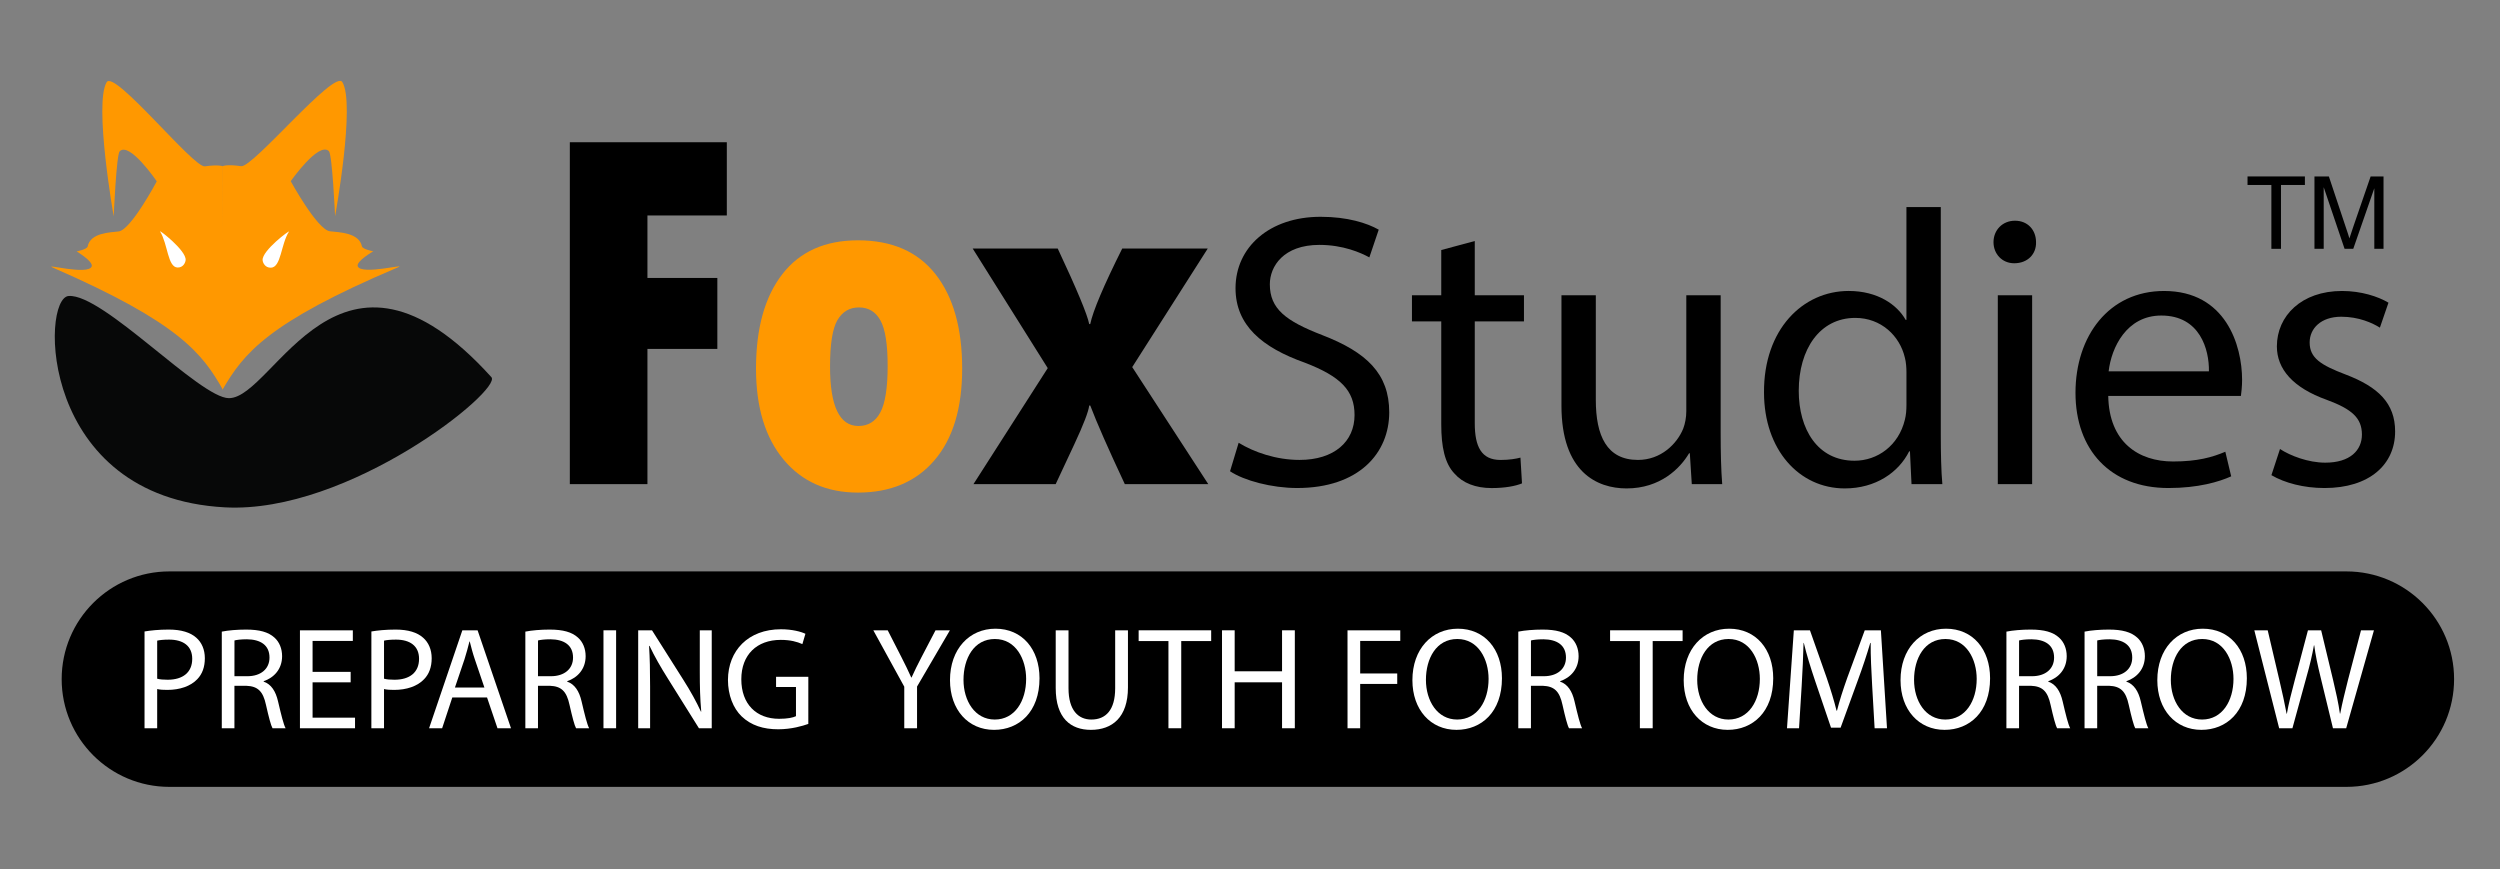
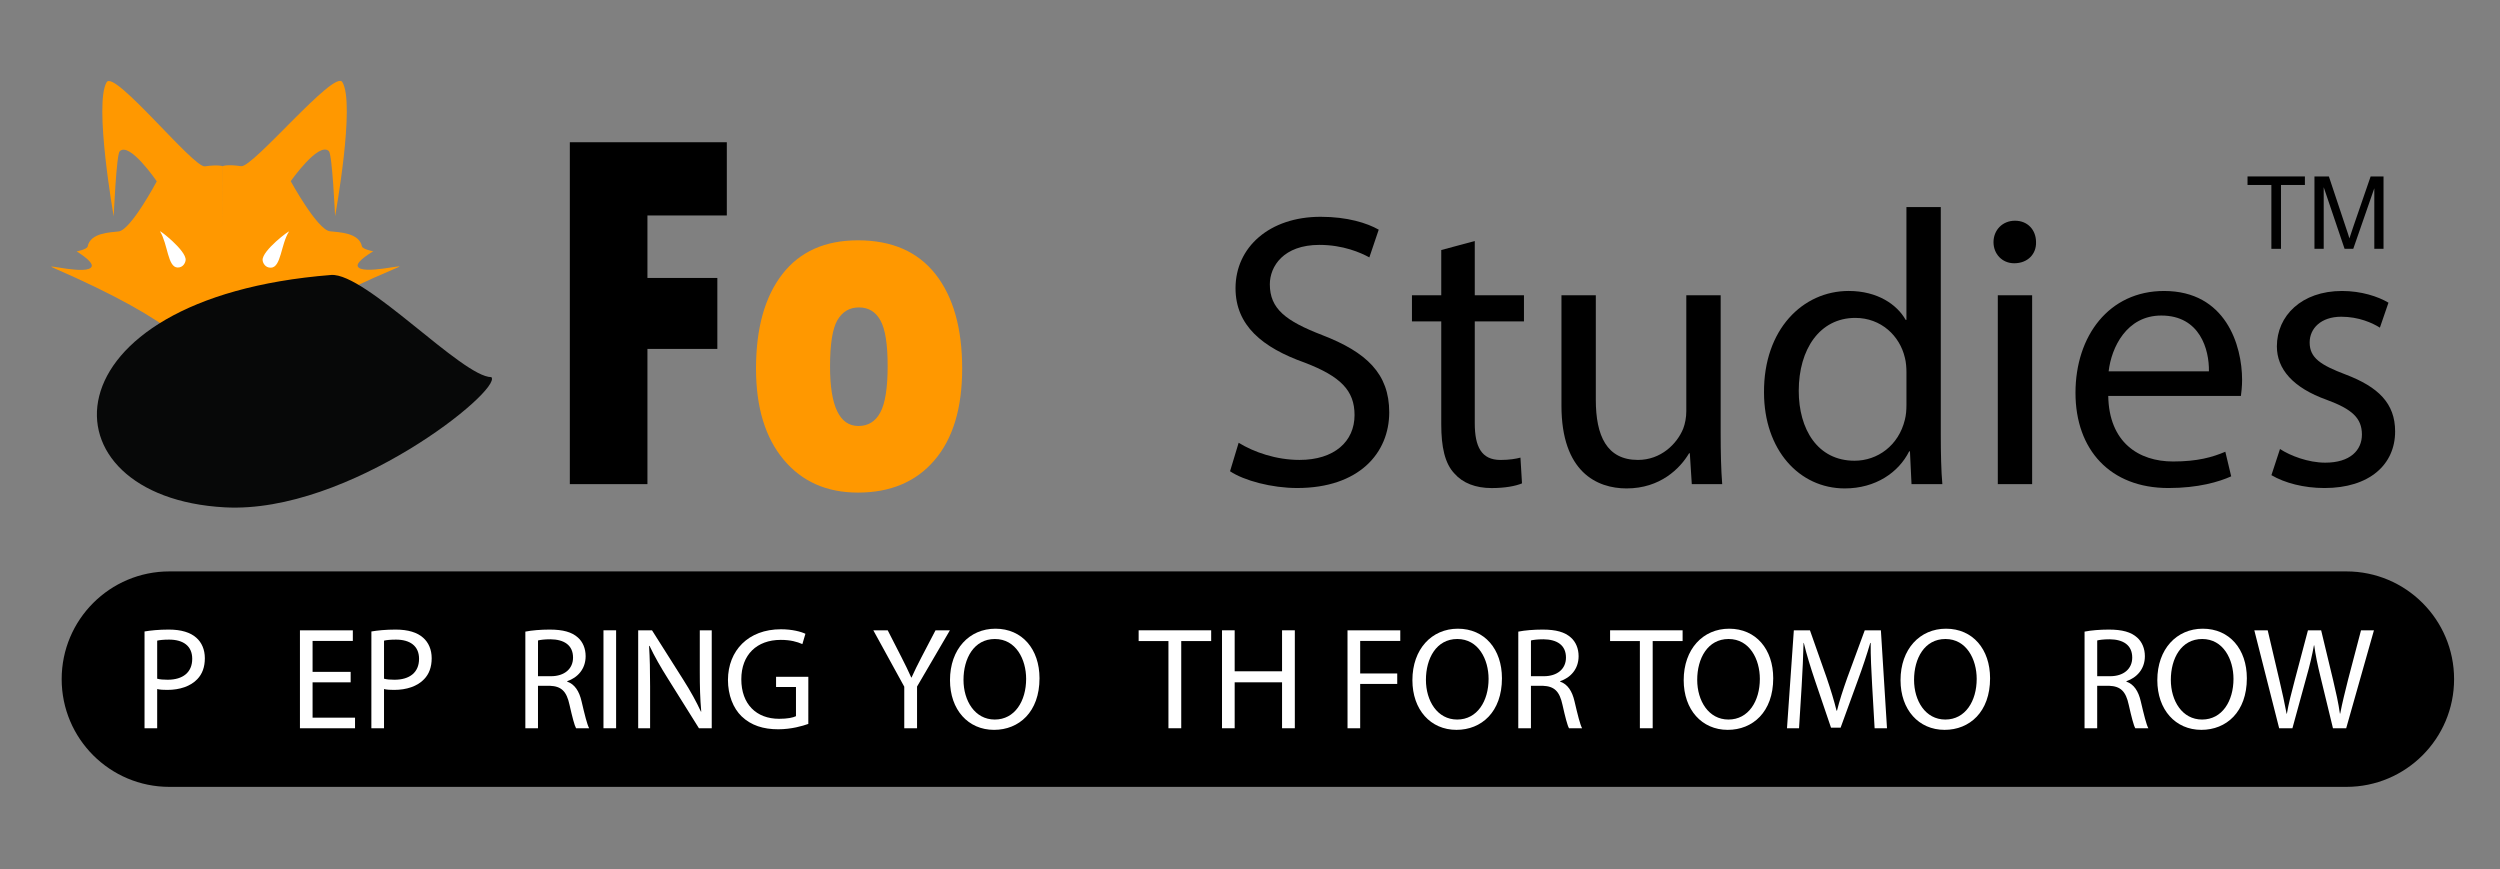
<svg xmlns="http://www.w3.org/2000/svg" version="1.1" id="Layer_1" x="0px" y="0px" width="204.188px" height="71px" viewBox="0 0 204.188 71" enable-background="new 0 0 204.188 71" xml:space="preserve">
  <rect x="0" y="0" width="204.188" height="71" fill="#808080" stroke="none" />
  <g>
    <g>
      <g>
        <g>
          <g>
            <path fill="#FF9800" d="M9.287,17.672c0,0,0.218-5.043,0.49-5.318c0.809-0.806,3.027,2.457,3.027,2.457       s-2.106,3.968-3.109,4.091c-0.698,0.085-2.311,0.103-2.535,1.226c-0.05,0.241-0.9,0.409-0.9,0.409s1.389,0.825,1.228,1.227       c-0.297,0.744-3.989-0.265-3.191,0.084c10.409,4.534,12.245,7.061,13.909,9.981c0.03,0.055,0-18.243,0-18.243       s-0.286-0.165-1.475,0c-0.93,0.126-7.382-7.917-8.017-6.875C7.655,8.45,9.287,17.672,9.287,17.672z" />
            <path fill="#FFFFFF" d="M13.075,18.903c-0.104-0.172,2.145,1.555,2.087,2.333c-0.018,0.223-0.205,0.624-0.654,0.614       C13.688,21.831,13.719,19.959,13.075,18.903z" />
          </g>
          <g>
            <path fill="#FF9800" d="M27.368,17.662c0,0-0.227-5.046-0.506-5.318c-0.832-0.809-3.117,2.455-3.117,2.455       s2.168,3.966,3.201,4.091c0.719,0.084,2.381,0.101,2.615,1.227c0.047,0.242,0.923,0.409,0.923,0.409s-1.429,0.825-1.264,1.227       c0.308,0.741,4.109-0.268,3.287,0.081c-10.718,4.538-12.614,7.061-14.327,9.981c-0.033,0.057,0-18.242,0-18.242       s0.32-0.172,1.519,0c0.956,0.134,7.605-7.918,8.258-6.873C29.048,8.439,27.368,17.662,27.368,17.662z" />
            <path fill="#FFFFFF" d="M23.598,18.92c0.107-0.171-2.211,1.55-2.149,2.332c0.018,0.223,0.211,0.622,0.673,0.612       C22.965,21.846,22.933,19.974,23.598,18.92z" />
          </g>
        </g>
-         <path fill="#070808" d="M18.371,41.438c10.132,0.545,22.698-9.602,21.763-10.635C27.696,17.055,22.431,32.52,18.698,32.52     c-2.373,0-10.272-8.546-13.09-8.345C3.317,24.336,3.154,40.619,18.371,41.438z" />
+         <path fill="#070808" d="M18.371,41.438c10.132,0.545,22.698-9.602,21.763-10.635c-2.373,0-10.272-8.546-13.09-8.345C3.317,24.336,3.154,40.619,18.371,41.438z" />
      </g>
      <g>
        <path d="M46.541,11.617h12.822v5.981h-6.484v5.104h5.71v5.795h-5.71v11.044h-6.338V11.617z" />
        <path fill="#FF9800" d="M70.073,19.628c2.773,0,4.888,0.924,6.338,2.771c1.449,1.847,2.175,4.417,2.175,7.709     c0,3.22-0.751,5.714-2.258,7.478c-1.508,1.764-3.593,2.646-6.255,2.646c-2.553,0-4.578-0.898-6.077-2.698     c-1.498-1.799-2.249-4.273-2.249-7.425c0-3.292,0.715-5.861,2.144-7.709C65.32,20.552,67.382,19.628,70.073,19.628z      M70.116,34.793c0.794,0,1.39-0.369,1.785-1.109c0.398-0.738,0.598-2.001,0.598-3.786c0-1.77-0.193-3.011-0.586-3.722     c-0.391-0.712-0.976-1.067-1.756-1.067c-0.768,0-1.354,0.346-1.759,1.034c-0.403,0.691-0.604,1.956-0.604,3.797     C67.794,33.175,68.567,34.793,70.116,34.793z" />
-         <path d="M79.444,20.298h6.945c1.563,3.333,2.419,5.39,2.572,6.17h0.084c0.224-1.073,1.094-3.13,2.614-6.17h6.985l-6.17,9.685     l6.212,9.559H91.87c-1.354-2.888-2.294-5.026-2.824-6.422h-0.084c-0.056,0.489-0.459,1.541-1.213,3.157l-1.527,3.265h-6.715     l6.067-9.476L79.444,20.298z" />
        <path d="M101.167,36.163c1.242,0.765,3.06,1.401,4.972,1.401c2.836,0,4.494-1.498,4.494-3.666c0-2.007-1.148-3.155-4.049-4.271     c-3.506-1.243-5.672-3.06-5.672-6.087c0-3.347,2.771-5.833,6.946-5.833c2.199,0,3.793,0.51,4.75,1.052l-0.766,2.264     c-0.701-0.384-2.136-1.021-4.08-1.021c-2.933,0-4.048,1.753-4.048,3.219c0,2.008,1.307,2.997,4.271,4.144     c3.634,1.402,5.481,3.156,5.481,6.312c0,3.313-2.455,6.182-7.521,6.182c-2.07,0-4.336-0.604-5.481-1.369L101.167,36.163z" />
        <path d="M120.452,19.686v4.43h4.018v2.136h-4.018v8.318c0,1.911,0.543,2.997,2.104,2.997c0.734,0,1.275-0.098,1.627-0.191     l0.126,2.104c-0.541,0.224-1.4,0.383-2.484,0.383c-1.309,0-2.358-0.414-3.027-1.18c-0.797-0.828-1.083-2.199-1.083-4.016v-8.414     h-2.393v-2.136h2.393V20.42L120.452,19.686z" />
        <path d="M140.535,35.334c0,1.594,0.031,2.995,0.126,4.207h-2.484l-0.16-2.518h-0.063c-0.733,1.242-2.358,2.869-5.101,2.869     c-2.423,0-5.321-1.34-5.321-6.757v-9.021h2.806v8.543c0,2.932,0.892,4.908,3.44,4.908c1.88,0,3.188-1.308,3.696-2.549     c0.16-0.416,0.255-0.925,0.255-1.437v-9.465h2.807L140.535,35.334L140.535,35.334z" />
        <path d="M158.514,16.913v18.645c0,1.37,0.031,2.932,0.128,3.983h-2.519l-0.127-2.678h-0.064     c-0.859,1.721-2.739,3.029-5.259,3.029c-3.729,0-6.597-3.156-6.597-7.841c-0.031-5.132,3.154-8.287,6.915-8.287     c2.358,0,3.953,1.115,4.652,2.359h0.065v-9.211L158.514,16.913L158.514,16.913z M155.71,30.394c0-0.35-0.033-0.828-0.129-1.18     c-0.414-1.783-1.943-3.249-4.048-3.249c-2.9,0-4.62,2.549-4.62,5.959c0,3.123,1.529,5.706,4.557,5.706     c1.881,0,3.603-1.243,4.111-3.348c0.096-0.383,0.129-0.765,0.129-1.212V30.394L155.71,30.394z" />
        <path d="M166.294,19.781c0.031,0.956-0.669,1.721-1.785,1.721c-0.987,0-1.689-0.765-1.689-1.721c0-0.989,0.733-1.754,1.754-1.754     C165.625,18.027,166.294,18.792,166.294,19.781z M163.171,39.541V24.115h2.804v15.426H163.171z" />
        <path d="M172.191,32.338c0.063,3.793,2.486,5.354,5.292,5.354c2.009,0,3.219-0.35,4.271-0.797l0.479,2.01     c-0.987,0.445-2.678,0.955-5.132,0.955c-4.749,0-7.585-3.123-7.585-7.776c0-4.652,2.74-8.318,7.234-8.318     c5.036,0,6.374,4.43,6.374,7.267c0,0.574-0.063,1.021-0.097,1.307L172.191,32.338L172.191,32.338z M180.414,30.331     c0.031-1.785-0.732-4.559-3.889-4.559c-2.836,0-4.08,2.613-4.302,4.559H180.414z" />
        <path d="M186.219,36.673c0.828,0.542,2.295,1.115,3.697,1.115c2.04,0,2.994-1.019,2.994-2.294c0-1.34-0.797-2.072-2.868-2.836     c-2.771-0.989-4.078-2.52-4.078-4.367c0-2.487,2.007-4.526,5.322-4.526c1.562,0,2.933,0.446,3.793,0.956l-0.702,2.04     c-0.605-0.382-1.72-0.892-3.155-0.892c-1.656,0-2.581,0.955-2.581,2.104c0,1.273,0.925,1.848,2.933,2.613     c2.679,1.02,4.048,2.358,4.048,4.653c0,2.708-2.104,4.621-5.769,4.621c-1.688,0-3.252-0.414-4.335-1.051L186.219,36.673z" />
      </g>
      <g>
        <path d="M185.515,20.323v-5.215h-1.948v-0.697h4.686v0.697h-1.953v5.215H185.515z" />
        <path d="M189.034,20.323v-5.912h1.177l1.396,4.19c0.132,0.385,0.227,0.677,0.281,0.872c0.068-0.214,0.173-0.529,0.315-0.946     l1.419-4.116h1.053v5.912h-0.753v-4.949l-1.719,4.949h-0.709l-1.705-5.033v5.033H189.034z" />
      </g>
    </g>
    <g>
      <path d="M200.438,55.469c0,4.859-3.938,8.799-8.799,8.799H13.836c-4.859,0-8.799-3.938-8.799-8.799l0,0    c0-4.859,3.938-8.799,8.799-8.799H191.64C196.499,46.67,200.438,50.609,200.438,55.469L200.438,55.469z" />
      <g>
        <path fill="#FFFFFF" d="M11.805,51.575c0.499-0.083,1.151-0.154,1.983-0.154c1.021,0,1.768,0.237,2.244,0.664     c0.438,0.382,0.699,0.964,0.699,1.675c0,0.725-0.213,1.295-0.616,1.711c-0.547,0.58-1.438,0.877-2.446,0.877     c-0.31,0-0.593-0.012-0.831-0.07v3.205h-1.033V51.575z M12.838,55.434c0.226,0.061,0.51,0.084,0.854,0.084     c1.248,0,2.008-0.605,2.008-1.709c0-1.059-0.748-1.568-1.888-1.568c-0.452,0-0.795,0.037-0.974,0.085V55.434z" />
-         <path fill="#FFFFFF" d="M18.116,51.588c0.521-0.107,1.271-0.167,1.982-0.167c1.104,0,1.816,0.202,2.315,0.651     c0.402,0.357,0.628,0.902,0.628,1.521c0,1.059-0.664,1.758-1.507,2.043v0.035c0.617,0.213,0.984,0.782,1.175,1.613     c0.261,1.115,0.452,1.889,0.617,2.195h-1.068c-0.13-0.225-0.309-0.914-0.534-1.91c-0.237-1.104-0.665-1.521-1.602-1.557h-0.975     v3.467h-1.032V51.588z M19.148,55.23h1.058c1.104,0,1.805-0.604,1.805-1.52c0-1.033-0.748-1.484-1.84-1.496     c-0.499,0-0.854,0.049-1.021,0.096L19.148,55.23L19.148,55.23z" />
        <path fill="#FFFFFF" d="M28.64,55.729h-3.11v2.887h3.467v0.865h-4.499v-8h4.32v0.867H25.53v2.527h3.11V55.729z" />
        <path fill="#FFFFFF" d="M30.333,51.575c0.499-0.083,1.151-0.154,1.982-0.154c1.021,0,1.769,0.237,2.243,0.664     c0.439,0.382,0.7,0.964,0.7,1.675c0,0.725-0.213,1.295-0.617,1.711c-0.546,0.58-1.437,0.877-2.446,0.877     c-0.309,0-0.593-0.012-0.83-0.07v3.205h-1.033L30.333,51.575L30.333,51.575z M31.366,55.434c0.227,0.061,0.51,0.084,0.854,0.084     c1.247,0,2.006-0.605,2.006-1.709c0-1.059-0.748-1.568-1.887-1.568c-0.452,0-0.795,0.037-0.974,0.085V55.434z" />
-         <path fill="#FFFFFF" d="M36.942,56.965l-0.831,2.518h-1.067l2.718-8.002h1.246l2.729,8.002h-1.104l-0.854-2.518H36.942z      M39.565,56.158l-0.782-2.303c-0.179-0.523-0.298-0.998-0.416-1.461h-0.024c-0.119,0.475-0.249,0.961-0.404,1.449l-0.783,2.313     h2.41V56.158z" />
        <path fill="#FFFFFF" d="M42.907,51.588c0.521-0.107,1.271-0.167,1.981-0.167c1.104,0,1.816,0.202,2.315,0.651     c0.403,0.357,0.629,0.902,0.629,1.521c0,1.059-0.664,1.758-1.507,2.043v0.035c0.616,0.213,0.984,0.782,1.175,1.613     c0.261,1.115,0.452,1.889,0.618,2.195H47.05c-0.13-0.225-0.309-0.914-0.534-1.91c-0.237-1.104-0.665-1.521-1.603-1.557H43.94     v3.467h-1.032V51.588z M43.94,55.23h1.058c1.104,0,1.805-0.604,1.805-1.52c0-1.033-0.748-1.484-1.84-1.496     c-0.499,0-0.854,0.049-1.021,0.096L43.94,55.23L43.94,55.23z" />
        <path fill="#FFFFFF" d="M50.321,51.48v8h-1.032v-8H50.321z" />
        <path fill="#FFFFFF" d="M52.124,59.48v-8h1.128l2.563,4.049c0.594,0.937,1.057,1.779,1.437,2.599l0.022-0.013     c-0.095-1.066-0.119-2.04-0.119-3.287V51.48h0.976v8h-1.045l-2.54-4.06c-0.56-0.892-1.093-1.806-1.496-2.672l-0.036,0.013     c0.06,1.008,0.083,1.971,0.083,3.301v3.418H52.124z" />
        <path fill="#FFFFFF" d="M66.019,59.126c-0.462,0.165-1.377,0.438-2.457,0.438c-1.211,0-2.208-0.309-2.992-1.057     c-0.688-0.666-1.114-1.734-1.114-2.979c0.012-2.387,1.648-4.133,4.332-4.133c0.926,0,1.649,0.203,1.995,0.369l-0.249,0.842     c-0.428-0.188-0.963-0.344-1.77-0.344c-1.946,0-3.217,1.211-3.217,3.217c0,2.029,1.224,3.229,3.087,3.229     c0.677,0,1.14-0.095,1.377-0.214v-2.385h-1.626v-0.834h2.635L66.019,59.126L66.019,59.126z" />
        <path fill="#FFFFFF" d="M73.856,59.48v-3.395l-2.528-4.605h1.176l1.128,2.207c0.309,0.605,0.546,1.092,0.795,1.65h0.023     c0.227-0.521,0.499-1.045,0.807-1.65l1.152-2.207h1.175L74.9,56.075v3.405H73.856z" />
        <path fill="#FFFFFF" d="M84.902,55.398c0,2.754-1.673,4.213-3.716,4.213c-2.11,0-3.595-1.639-3.595-4.059     c0-2.541,1.577-4.203,3.714-4.203C83.49,51.35,84.902,53.023,84.902,55.398z M78.694,55.529c0,1.707,0.928,3.24,2.553,3.24     c1.639,0,2.563-1.51,2.563-3.324c0-1.59-0.83-3.254-2.553-3.254C79.55,52.191,78.694,53.771,78.694,55.529z" />
-         <path fill="#FFFFFF" d="M87.271,51.48v4.735c0,1.793,0.796,2.554,1.864,2.554c1.187,0,1.947-0.785,1.947-2.554V51.48h1.044v4.666     c0,2.457-1.295,3.465-3.027,3.465c-1.638,0-2.873-0.938-2.873-3.418V51.48H87.271z" />
        <path fill="#FFFFFF" d="M95.433,52.359h-2.434V51.48h5.924v0.879h-2.445v7.121h-1.045V52.359z" />
        <path fill="#FFFFFF" d="M100.842,51.48v3.348h3.87V51.48h1.043v8h-1.043v-3.752h-3.87v3.752h-1.034v-8H100.842z" />
        <path fill="#FFFFFF" d="M110.058,51.48h4.31v0.867h-3.275v2.657h3.026v0.854h-3.026v3.621h-1.033L110.058,51.48L110.058,51.48z" />
        <path fill="#FFFFFF" d="M122.672,55.398c0,2.754-1.674,4.213-3.717,4.213c-2.111,0-3.597-1.639-3.597-4.059     c0-2.541,1.579-4.203,3.716-4.203C121.258,51.35,122.672,53.023,122.672,55.398z M116.463,55.529c0,1.707,0.926,3.24,2.552,3.24     c1.64,0,2.565-1.51,2.565-3.324c0-1.59-0.832-3.254-2.555-3.254C117.317,52.191,116.463,53.771,116.463,55.529z" />
        <path fill="#FFFFFF" d="M124.007,51.588c0.522-0.107,1.271-0.167,1.983-0.167c1.104,0,1.814,0.202,2.313,0.651     c0.403,0.357,0.63,0.902,0.63,1.521c0,1.059-0.665,1.758-1.508,2.043v0.035c0.617,0.213,0.985,0.782,1.175,1.613     c0.262,1.115,0.452,1.889,0.617,2.195h-1.067c-0.132-0.225-0.31-0.914-0.533-1.91c-0.237-1.104-0.665-1.521-1.604-1.557h-0.973     v3.467h-1.034L124.007,51.588L124.007,51.588z M125.041,55.23h1.056c1.104,0,1.804-0.604,1.804-1.52     c0-1.033-0.747-1.484-1.839-1.496c-0.499,0-0.854,0.049-1.021,0.096V55.23z" />
        <path fill="#FFFFFF" d="M133.937,52.359h-2.433V51.48h5.923v0.879h-2.444v7.121h-1.046V52.359z" />
        <path fill="#FFFFFF" d="M144.828,55.398c0,2.754-1.672,4.213-3.717,4.213c-2.11,0-3.595-1.639-3.595-4.059     c0-2.541,1.578-4.203,3.714-4.203C143.416,51.35,144.828,53.023,144.828,55.398z M138.62,55.529c0,1.707,0.927,3.24,2.552,3.24     c1.64,0,2.564-1.51,2.564-3.324c0-1.59-0.83-3.254-2.554-3.254C139.476,52.191,138.62,53.771,138.62,55.529z" />
        <path fill="#FFFFFF" d="M152.907,55.969c-0.061-1.117-0.132-2.457-0.119-3.455h-0.035c-0.273,0.938-0.604,1.936-1.009,3.039     l-1.412,3.881h-0.783l-1.295-3.81c-0.38-1.129-0.7-2.161-0.926-3.11h-0.023c-0.022,0.998-0.083,2.338-0.155,3.537l-0.213,3.432     h-0.984l0.559-8.002h1.316l1.364,3.871c0.334,0.984,0.605,1.863,0.809,2.693h0.036c0.2-0.809,0.485-1.686,0.842-2.693     l1.425-3.871h1.318l0.499,8.002h-1.011L152.907,55.969z" />
        <path fill="#FFFFFF" d="M162.54,55.398c0,2.754-1.674,4.213-3.716,4.213c-2.112,0-3.598-1.639-3.598-4.059     c0-2.541,1.579-4.203,3.715-4.203C161.127,51.35,162.54,53.023,162.54,55.398z M156.331,55.529c0,1.707,0.926,3.24,2.553,3.24     c1.639,0,2.563-1.51,2.563-3.324c0-1.59-0.83-3.254-2.553-3.254C157.186,52.191,156.331,53.771,156.331,55.529z" />
-         <path fill="#FFFFFF" d="M163.875,51.588c0.521-0.107,1.27-0.167,1.981-0.167c1.104,0,1.815,0.202,2.314,0.651     c0.403,0.357,0.629,0.902,0.629,1.521c0,1.059-0.665,1.758-1.507,2.043v0.035c0.617,0.213,0.983,0.782,1.175,1.613     c0.261,1.115,0.451,1.889,0.617,2.195h-1.067c-0.132-0.225-0.311-0.914-0.535-1.91c-0.236-1.104-0.665-1.521-1.603-1.557h-0.973     v3.467h-1.033L163.875,51.588L163.875,51.588z M164.908,55.23h1.056c1.104,0,1.804-0.604,1.804-1.52     c0-1.033-0.747-1.484-1.839-1.496c-0.499,0-0.854,0.049-1.021,0.096V55.23z" />
        <path fill="#FFFFFF" d="M170.257,51.588c0.521-0.107,1.271-0.167,1.981-0.167c1.104,0,1.816,0.202,2.315,0.651     c0.402,0.357,0.63,0.902,0.63,1.521c0,1.059-0.666,1.758-1.509,2.043v0.035c0.616,0.213,0.984,0.782,1.175,1.613     c0.263,1.115,0.451,1.889,0.617,2.195H174.4c-0.132-0.225-0.309-0.914-0.534-1.91c-0.236-1.104-0.665-1.521-1.604-1.557h-0.973     v3.467h-1.033L170.257,51.588L170.257,51.588z M171.29,55.23h1.057c1.104,0,1.803-0.604,1.803-1.52     c0-1.033-0.747-1.484-1.839-1.496c-0.499,0-0.854,0.049-1.021,0.096V55.23z" />
        <path fill="#FFFFFF" d="M183.512,55.398c0,2.754-1.674,4.213-3.717,4.213c-2.111,0-3.596-1.639-3.596-4.059     c0-2.541,1.578-4.203,3.715-4.203C182.099,51.35,183.512,53.023,183.512,55.398z M177.303,55.529c0,1.707,0.926,3.24,2.552,3.24     c1.641,0,2.565-1.51,2.565-3.324c0-1.59-0.831-3.254-2.554-3.254C178.157,52.191,177.303,53.771,177.303,55.529z" />
        <path fill="#FFFFFF" d="M186.151,59.48l-2.029-8h1.093l0.949,4.049c0.237,0.996,0.452,1.992,0.595,2.764h0.023     c0.131-0.794,0.379-1.743,0.652-2.775l1.068-4.037h1.078l0.976,4.062c0.226,0.949,0.438,1.897,0.556,2.739h0.025     c0.166-0.877,0.392-1.768,0.64-2.764l1.059-4.037h1.056l-2.267,8.002h-1.079l-1.01-4.166c-0.25-1.021-0.416-1.805-0.521-2.612     h-0.023c-0.145,0.796-0.321,1.577-0.617,2.612l-1.142,4.166h-1.081V59.48z" />
      </g>
    </g>
  </g>
</svg>